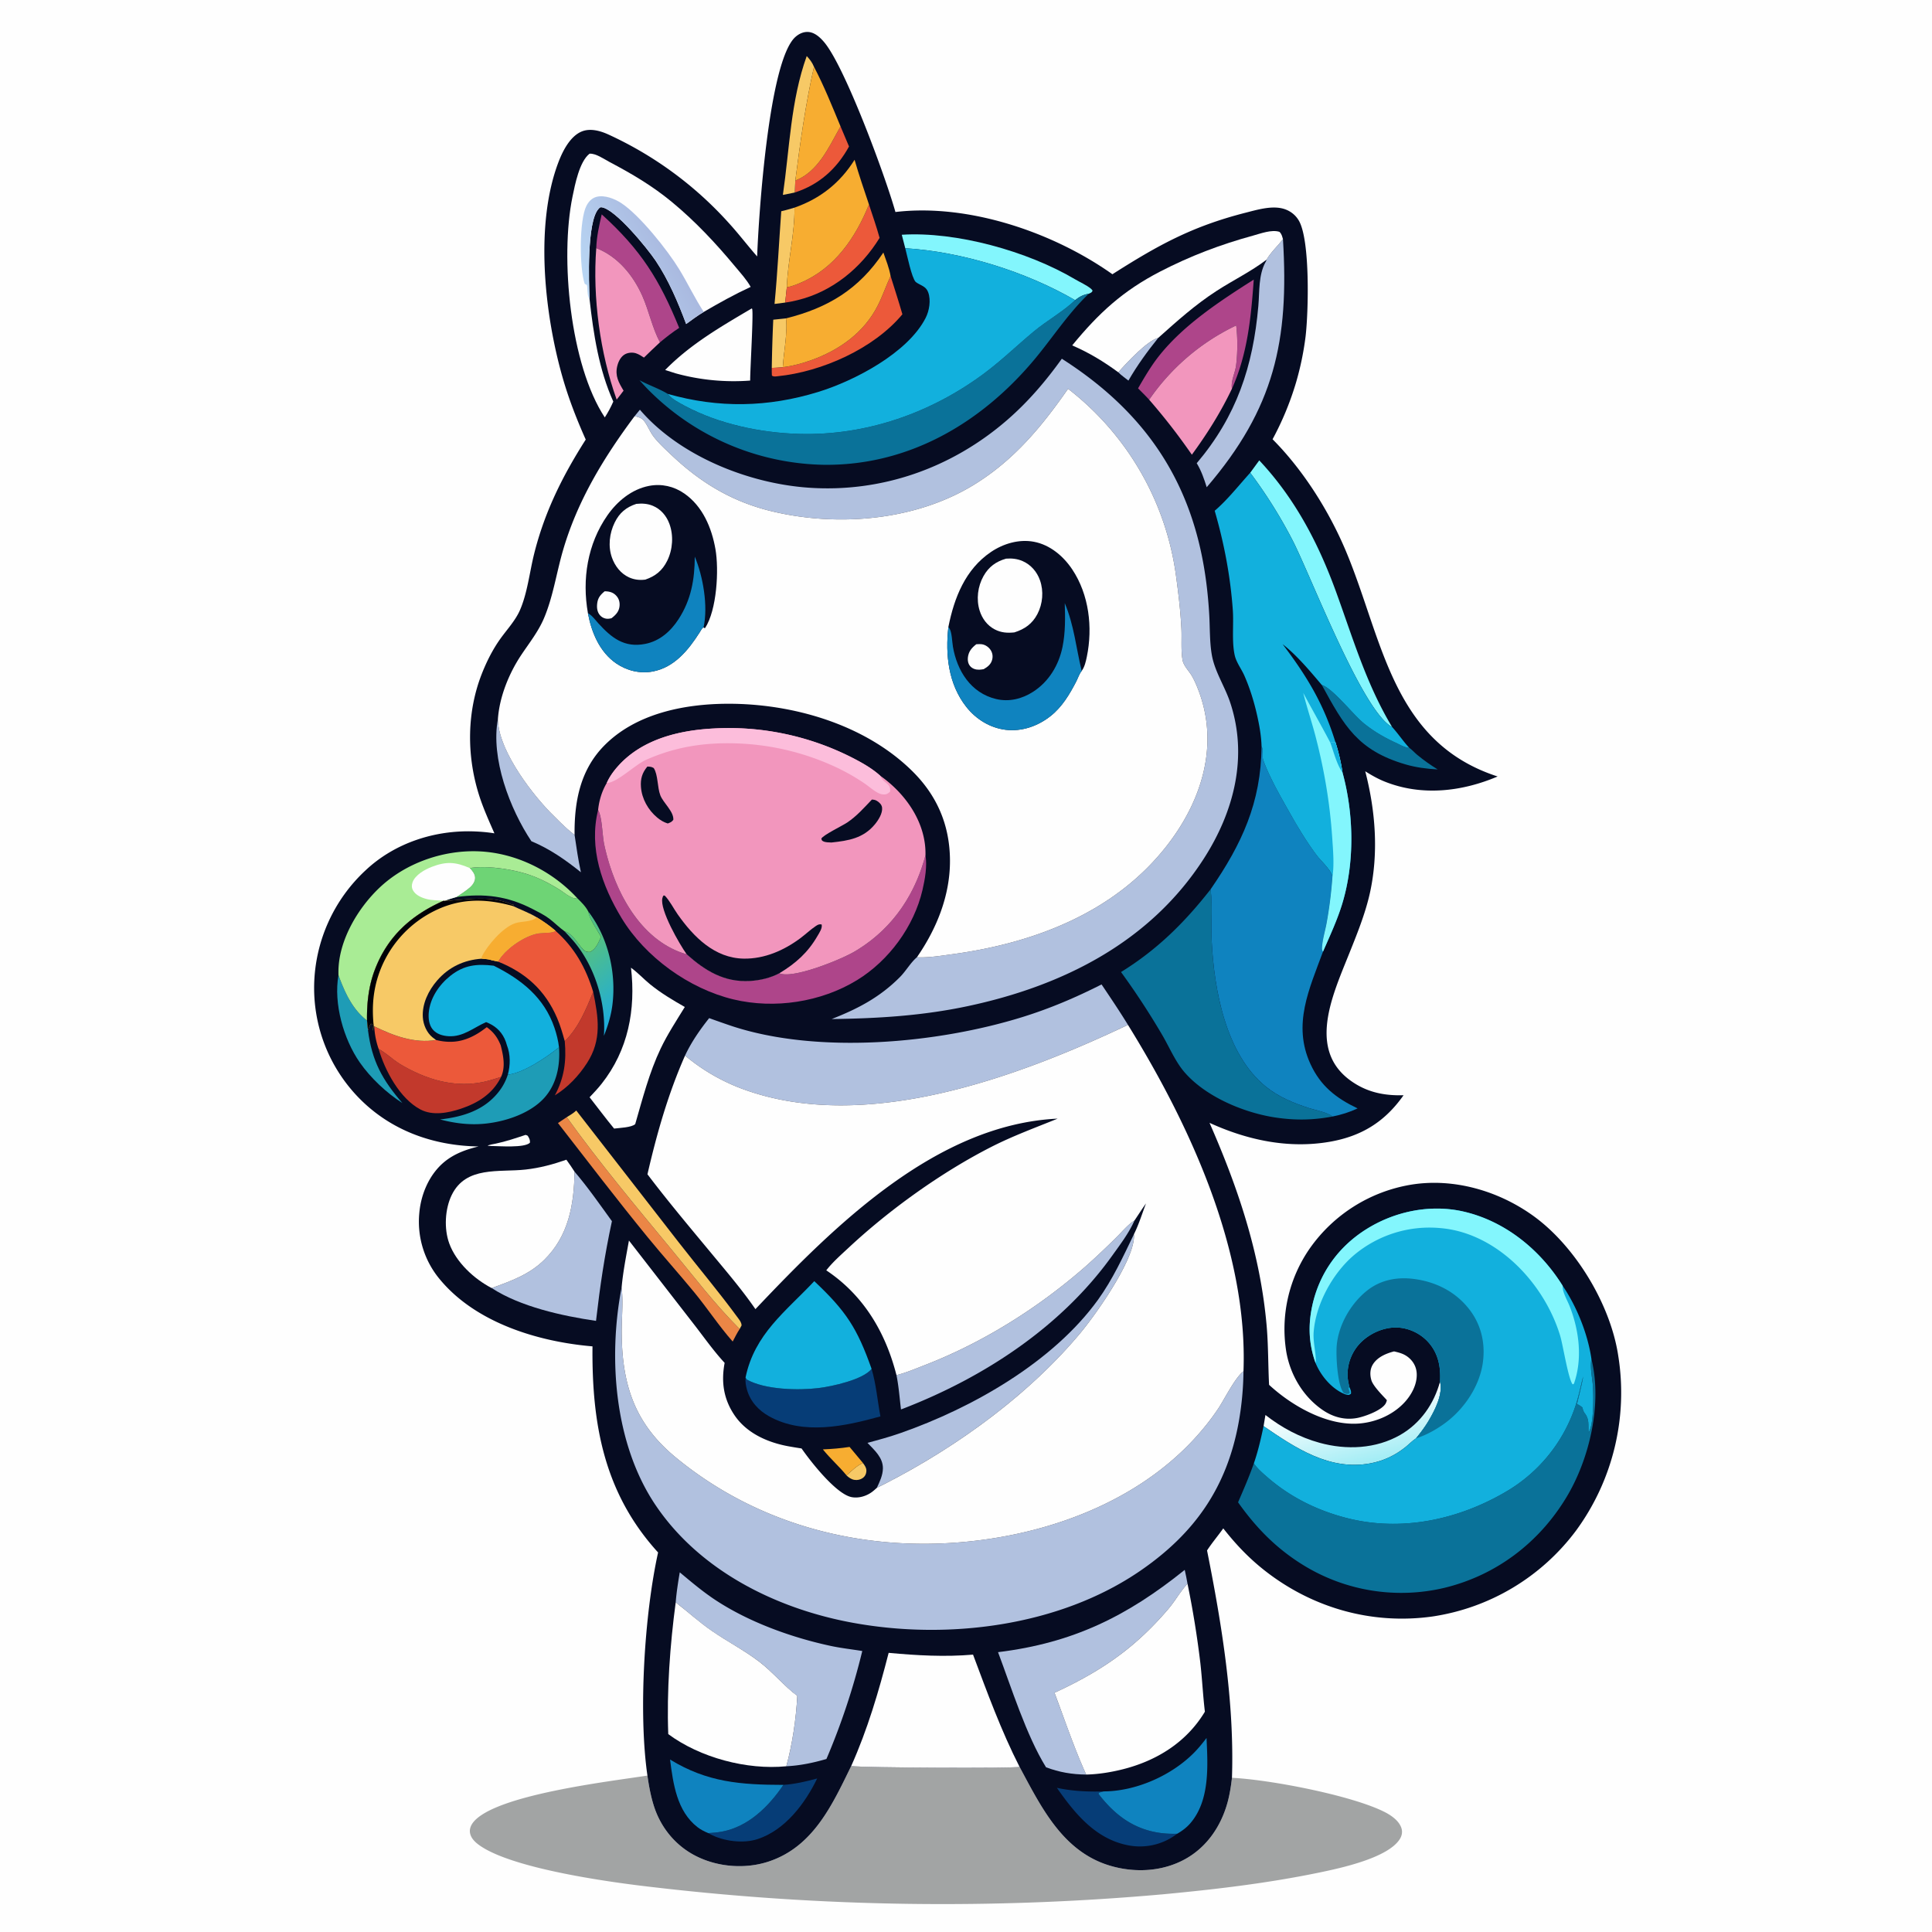
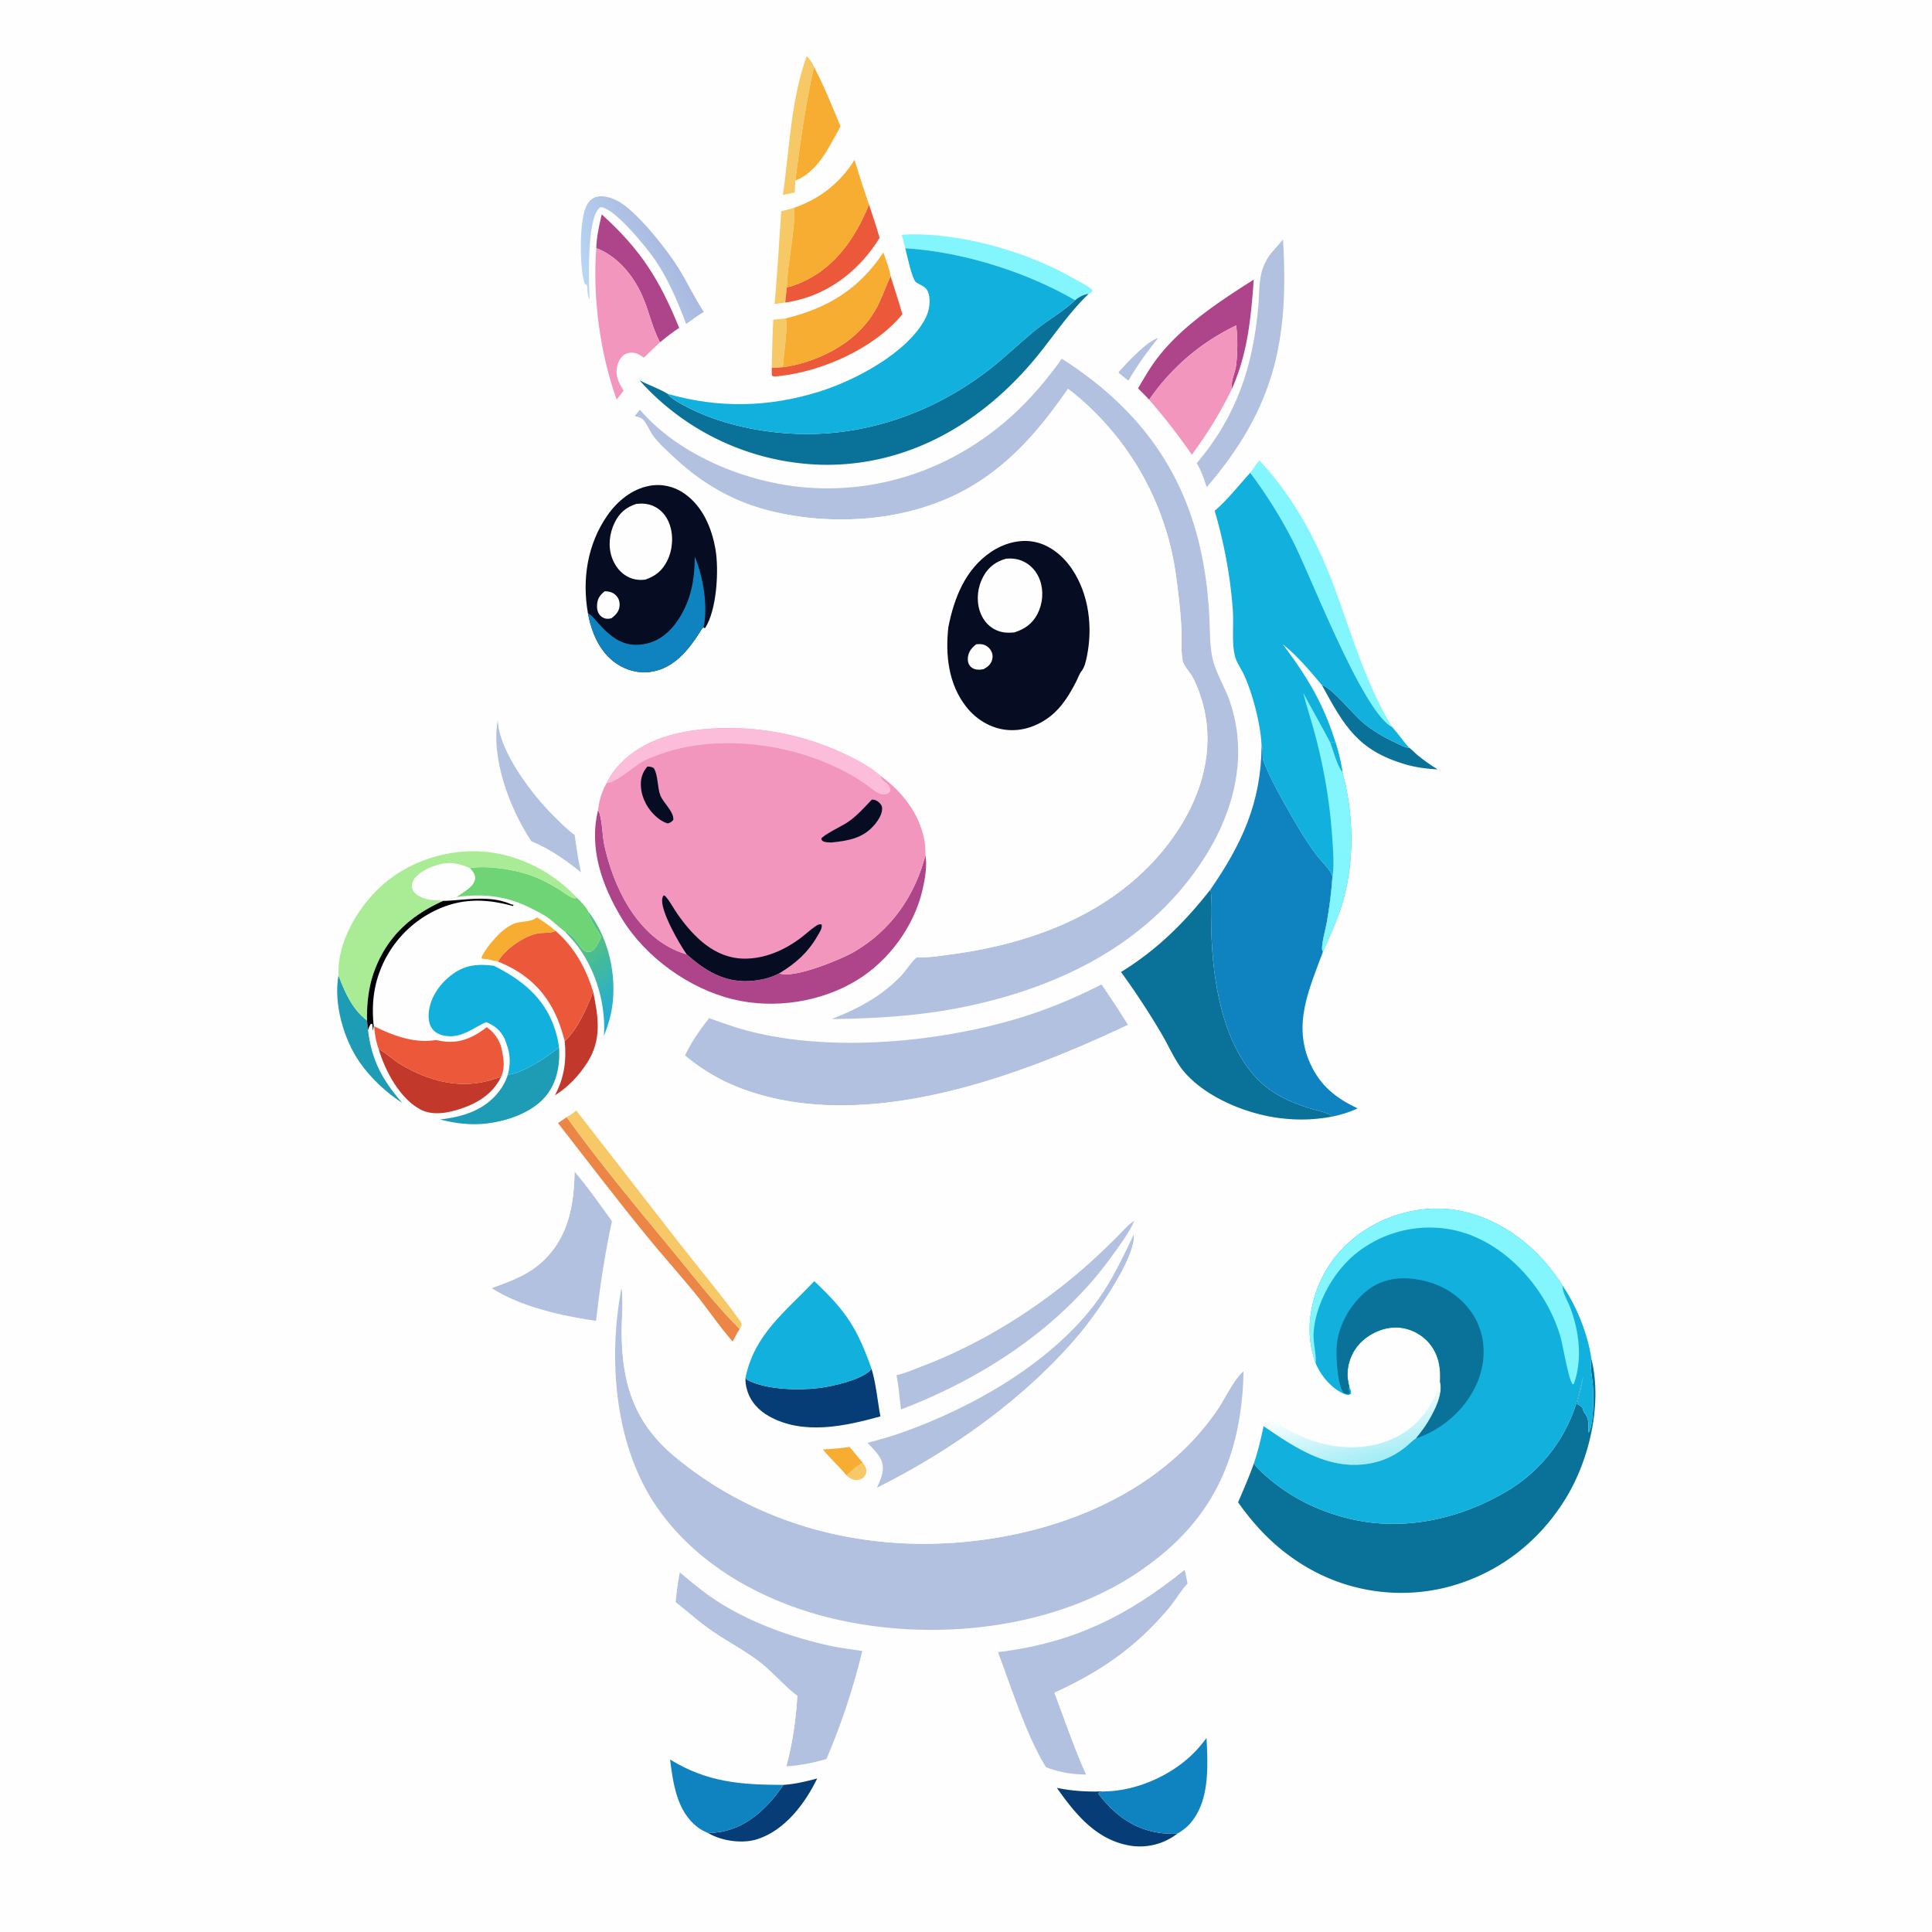
<svg xmlns="http://www.w3.org/2000/svg" version="1.1" style="display: block;" viewBox="0 0 2048 2048" width="1024" height="1024">
  <defs>
    <linearGradient id="Gradient1" gradientUnits="userSpaceOnUse" x1="615.299" y1="1012.16" x2="663.024" y2="1068.05">
      <stop class="stop0" offset="0" stop-opacity="1" stop-color="rgb(81,191,135)" />
      <stop class="stop1" offset="1" stop-opacity="1" stop-color="rgb(31,172,217)" />
    </linearGradient>
    <linearGradient id="Gradient2" gradientUnits="userSpaceOnUse" x1="1444.41" y1="1550.77" x2="1428.53" y2="1482.78">
      <stop class="stop0" offset="0" stop-opacity="1" stop-color="rgb(164,237,245)" />
      <stop class="stop1" offset="1" stop-opacity="1" stop-color="rgb(255,255,255)" />
    </linearGradient>
    <linearGradient id="Gradient3" gradientUnits="userSpaceOnUse" x1="704.753" y1="260.932" x2="628.99" y2="303.138">
      <stop class="stop0" offset="0" stop-opacity="1" stop-color="rgb(170,186,224)" />
      <stop class="stop1" offset="1" stop-opacity="1" stop-color="rgb(184,213,243)" />
    </linearGradient>
  </defs>
  <path transform="translate(0,0)" fill="rgb(254,254,254)" d="M 0 0 L 2048 0 L 2048 2048 L 0 2048 L 0 0 z" />
-   <path transform="translate(0,0)" fill="rgb(162,164,164)" d="M 686.3 1882.19 C 687.85 1893.21 689.89 1904.38 693.329 1914.98 C 700.696 1937.7 716.281 1956.58 737.659 1967.43 C 761.119 1979.34 790.401 1981.54 815.323 1973.14 C 862.151 1957.36 882.264 1913.18 902.307 1872.07 C 914.296 1873.97 1076.46 1874.56 1080.8 1872.99 C 1103.73 1915.64 1126.53 1962.85 1176.79 1977.75 C 1203.04 1985.53 1232.38 1984.07 1256.54 1970.61 C 1279.46 1957.84 1294.29 1935.82 1301.19 1910.86 C 1303.58 1902.2 1304.91 1893.45 1305.93 1884.55 C 1345.43 1886.45 1430.75 1902.68 1466.6 1920.22 C 1474.04 1923.86 1483.15 1929.81 1485.66 1938.18 C 1486.83 1942.09 1486.01 1946.05 1483.87 1949.47 C 1471.31 1969.49 1421.44 1980.22 1398.47 1984.98 C 1343.66 1996.34 1288.58 2002.78 1232.92 2008.03 A 2633.68 2633.68 0 0 1 692.44 2000.48 C 647.867 1995.46 544.973 1981.32 509.042 1956.66 C 504.229 1953.35 499.163 1948.89 498.211 1942.79 C 497.596 1938.86 499.04 1935.12 501.407 1932.02 C 523.97 1902.54 646.835 1888.32 686.3 1882.19 z" />
-   <path transform="translate(0,0)" fill="rgb(6,12,34)" d="M 802.616 271.845 C 804.162 229.31 814.832 64.43 843.192 39.146 C 846.887 35.852 851.585 33.616 856.62 33.886 C 863.583 34.26 869.359 39.632 873.623 44.673 C 895.908 71.024 938.871 187.882 949.19 224.74 C 1026.48 215.559 1116.29 246.122 1179.2 290.711 C 1227.86 259.758 1263.62 239.987 1320.29 225.506 C 1332.16 222.473 1346.72 218.101 1358.93 220.88 C 1366.48 222.6 1372.95 227.179 1376.85 233.898 C 1388.9 254.664 1387.08 330.331 1383.96 356.732 A 309.784 309.784 0 0 1 1373.81 405.626 A 314.771 314.771 0 0 1 1348.98 465.627 C 1381.64 498.453 1409.09 542.088 1426.95 584.763 C 1465.98 678.037 1475.52 786.766 1587.54 823.101 C 1549.56 839.263 1506.9 844.212 1467.73 828.467 C 1460.45 825.541 1453.83 821.755 1447.21 817.585 C 1457.96 859.08 1461.49 903.387 1452.38 945.573 C 1447.43 968.456 1438.06 991.245 1429.37 1012.9 C 1411.4 1057.68 1383.72 1117.98 1438.5 1149.94 C 1453.82 1158.88 1470.32 1161.52 1487.84 1160.99 C 1468.02 1189.15 1443.26 1204.56 1409.1 1210.4 C 1365.4 1217.86 1321.93 1208.44 1282.14 1190.25 C 1312.54 1259.52 1335.9 1328.98 1342.64 1404.71 C 1344.52 1425.83 1344.2 1446.85 1345.28 1467.97 C 1368.75 1489.69 1404.57 1510.32 1437.54 1509.17 C 1456.44 1508.51 1475.94 1500.56 1488.88 1486.55 C 1496.28 1478.52 1502.19 1467.59 1501.8 1456.39 C 1501.56 1449.52 1498.54 1443.57 1493.29 1439.15 C 1488.55 1435.17 1483.61 1433.88 1477.75 1432.54 C 1469.25 1434.75 1460 1438.61 1455.22 1446.48 C 1452.13 1451.58 1452.06 1457.69 1453.79 1463.28 C 1456 1470.45 1469.92 1483.51 1470.08 1484.28 C 1470.18 1484.78 1469.22 1487.11 1468.92 1487.65 C 1464.91 1494.96 1447.33 1501.33 1439.33 1502.98 C 1425.84 1505.75 1412.98 1502.2 1401.82 1494.49 C 1381.2 1480.26 1367.65 1457.21 1363.48 1432.7 A 149.77 149.77 0 0 1 1388.81 1322.83 A 163.965 163.965 0 0 1 1495.51 1255.86 C 1541 1248.35 1588.97 1262.42 1625.96 1289.31 C 1670.07 1321.38 1707.22 1382.79 1715.4 1437.16 A 247.341 247.341 0 0 1 1670.57 1622.64 A 232.72 232.72 0 0 1 1518.18 1713.59 C 1455.42 1722.28 1393.56 1705.24 1343.29 1666.89 C 1325.22 1653.1 1310.75 1637.99 1296.71 1620.14 C 1291.15 1628.01 1284.74 1635.5 1279.52 1643.55 C 1295.15 1721.89 1308.62 1804.44 1305.93 1884.55 C 1304.91 1893.45 1303.58 1902.2 1301.19 1910.86 C 1294.29 1935.82 1279.46 1957.84 1256.54 1970.61 C 1232.38 1984.07 1203.04 1985.53 1176.79 1977.75 C 1126.53 1962.85 1103.73 1915.64 1080.8 1872.99 C 1076.46 1874.56 914.296 1873.97 902.307 1872.07 C 882.264 1913.18 862.151 1957.36 815.323 1973.14 C 790.401 1981.54 761.119 1979.34 737.659 1967.43 C 716.281 1956.58 700.696 1937.7 693.329 1914.98 C 689.89 1904.38 687.85 1893.21 686.3 1882.19 C 676.657 1815.64 683.09 1711.3 697.6 1645.68 C 640.09 1582.59 627.277 1509.08 628.063 1427.2 C 570.707 1422.33 505.054 1402.44 466.903 1356.93 A 95.249 95.249 0 0 1 444.497 1285.74 C 446.269 1265.65 455.1 1244.94 470.824 1231.84 C 481.388 1223.04 494.068 1218.51 507.247 1215.29 C 458.876 1214.55 413.452 1198.15 379.535 1162.9 A 166.848 166.848 0 0 1 333.02 1043.95 A 170.47 170.47 0 0 1 387.544 922.565 C 418.514 893.421 461.224 879.649 503.393 881.359 C 510.277 881.639 517.29 882.253 524.093 883.373 C 518.09 869.673 511.823 855.836 507.4 841.534 C 494.621 800.212 494.878 754.522 510.803 714.118 C 515.889 701.214 522.348 688.387 530.423 677.089 C 537.405 667.321 546.292 657.894 551.138 646.839 C 559.078 628.728 561.414 606.27 566.224 587.03 C 577.346 542.542 596.389 504.373 620.905 465.971 C 611.094 443.994 602.525 421.926 595.97 398.741 C 576.971 331.541 566.749 236.897 592.363 170.904 C 596.833 159.387 604.675 144.276 616.666 139.382 C 625.721 135.686 636.293 138.666 644.788 142.514 A 390.185 390.185 0 0 1 772.588 236.433 C 783.057 247.857 792.39 260.227 802.616 271.845 z" />
  <path transform="translate(0,0)" fill="rgb(247,201,102)" d="M 914.745 1550.78 C 917.22 1554.3 919.215 1556.91 918.11 1561.44 C 917.369 1564.48 915.451 1566.59 912.619 1567.86 C 909.856 1569.11 906.357 1569.24 903.531 1568.14 C 901.18 1567.23 899.131 1565.72 897.341 1563.98 C 902.649 1559.33 908.251 1553.61 914.745 1550.78 z" />
  <path transform="translate(0,0)" fill="rgb(254,254,254)" d="M 557.127 1203.03 C 557.822 1203.11 558.768 1203.68 559.416 1203.97 C 560.951 1206.6 562.095 1208.21 561.703 1211.39 C 555.881 1217.04 529.191 1214.88 520.75 1214.8 L 516.974 1214.55 C 517.595 1213.61 524.048 1212.59 525.486 1212.29 C 536.319 1210.02 546.634 1206.5 557.127 1203.03 z" />
  <path transform="translate(0,0)" fill="rgb(177,193,223)" d="M 1185.45 394.671 C 1193.94 385.014 1215.95 361.199 1227.8 358.148 C 1216.13 372.697 1205.5 387.238 1196.17 403.449 C 1192.7 400.63 1188.55 397.854 1185.45 394.671 z" />
  <path transform="translate(0,0)" fill="rgb(247,173,49)" d="M 900.585 1533.8 L 914.745 1550.78 C 908.251 1553.61 902.649 1559.33 897.341 1563.98 C 889.543 1554.39 880.074 1546.16 872.294 1536.42 C 881.789 1536.01 891.192 1535.26 900.585 1533.8 z" />
  <path transform="translate(0,0)" fill="rgb(247,201,102)" d="M 819.687 338.887 L 833.156 337.5 C 835.089 352.494 830.65 373.718 829.84 389.232 C 825.924 389.705 822.041 389.852 818.101 389.988 A 1678.47 1678.47 0 0 1 819.687 338.887 z" />
-   <path transform="translate(0,0)" fill="rgb(236,89,58)" d="M 891.009 134.005 L 899.997 155.296 C 887.002 178.89 868.408 195.746 842.463 204.091 L 843.07 191.421 C 866.975 182.164 878.434 156.417 890.051 135.69 L 891.009 134.005 z" />
  <path transform="translate(0,0)" fill="rgb(247,201,102)" d="M 842.196 220.113 C 842.537 248.114 835.02 276.499 834.054 304.567 L 832.344 320.719 C 828.595 321.321 824.812 321.728 821.042 322.185 C 824.186 289.567 825.796 256.621 828.154 223.923 C 832.878 222.903 837.543 221.423 842.196 220.113 z" />
  <path transform="translate(0,0)" fill="url(#Gradient1)" d="M 623.501 966.105 C 644.678 993.524 653.509 1031.38 649.142 1065.44 C 647.68 1076.85 644.421 1087.37 640.172 1098.01 C 642.555 1063.18 630.44 1023.51 607.4 996.923 A 311.222 311.222 0 0 0 598.373 987.13 C 607.366 989.961 611.789 999.943 618.049 1006.34 C 620.508 1008.86 622.097 1009.19 625.528 1009.12 C 632.024 1005.74 634.219 999.369 637.158 993.062 C 632.708 985.009 625.194 975.015 623.501 966.105 z" />
  <path transform="translate(0,0)" fill="rgb(247,201,102)" d="M 855.169 59.404 C 858.514 63.059 860.932 66.171 862.85 70.783 C 853.871 110.762 848.272 150.828 843.07 191.421 L 842.463 204.091 L 829.886 206.606 C 837.048 157.398 838.106 106.806 855.169 59.404 z" />
  <path transform="translate(0,0)" fill="rgb(10,114,153)" d="M 1401.2 726.165 C 1412.11 729.083 1434.3 757.343 1445.18 766.308 C 1455.65 774.934 1467.16 781.625 1479.46 787.282 C 1483.69 789.226 1489.21 792.62 1493.89 792.723 C 1496.78 794.696 1499.51 797.871 1502.26 800.142 C 1509.2 805.884 1516.36 810.902 1524.01 815.638 C 1512.42 815.001 1500.86 813.524 1489.7 810.236 C 1439.35 795.411 1425.02 769.791 1401.2 726.165 z" />
  <path transform="translate(0,0)" fill="rgb(30,156,182)" d="M 358.791 1033.75 C 365.337 1051.56 373.453 1069.91 389.048 1081.77 L 390.073 1092.06 C 394.312 1125.04 405.337 1144.71 426.528 1169.28 C 409.675 1158.45 392.866 1142.72 381.394 1126.26 C 364.166 1101.53 353.466 1063.78 358.791 1033.75 z" />
  <path transform="translate(0,0)" fill="rgb(194,57,44)" d="M 628.78 1051.44 C 634.425 1078.68 638.152 1102.34 622.192 1126.95 C 613.348 1140.58 602.023 1152.58 588.163 1161.13 C 598.18 1142.5 600.551 1124.62 598.661 1103.69 C 613.171 1089.75 621.366 1069.78 628.78 1051.44 z" />
  <path transform="translate(0,0)" fill="rgb(6,61,119)" d="M 830.434 1892.05 C 842.803 1891.22 854.315 1888.46 866.246 1885.26 C 853.462 1911.7 832.316 1939.88 803.209 1949.48 C 787.852 1954.55 766.878 1951.85 752.578 1944.18 C 751.979 1943.86 751.394 1943.52 750.802 1943.18 C 755.588 1942.86 760.518 1942.49 765.233 1941.61 C 793.333 1936.4 815.058 1914.89 830.434 1892.05 z" />
  <path transform="translate(0,0)" fill="rgb(236,89,58)" d="M 944.049 292.589 C 948.265 306.092 952.672 319.57 956.577 333.166 C 926.235 369.691 871.017 394.138 824.309 398.833 C 821.958 399.069 820.163 399.539 818.232 398.118 C 818.142 395.41 817.992 392.696 818.101 389.988 C 822.041 389.852 825.924 389.705 829.84 389.232 C 840.125 388.008 850.568 385.19 860.299 381.68 C 889.95 370.984 915.909 352.517 930.475 323.917 C 935.629 313.797 939.233 302.883 944.049 292.589 z" />
  <path transform="translate(0,0)" fill="rgb(236,89,58)" d="M 921.152 216.77 C 924.974 228.511 929.132 240.267 932.411 252.166 C 912.692 284.21 882.247 309.304 845.236 318.22 C 840.973 319.247 836.703 320.198 832.344 320.719 L 834.054 304.567 C 839.005 303.677 843.63 301.862 848.248 299.919 C 884.72 284.575 906.772 252.271 921.152 216.77 z" />
  <path transform="translate(0,0)" fill="rgb(6,61,119)" d="M 1120.34 1895.18 C 1136.79 1898.69 1153.07 1899.49 1169.85 1898.95 L 1164.87 1900.32 L 1164.51 1901.67 C 1181.88 1924.24 1202.31 1939.56 1231.22 1943.17 A 108.621 108.621 0 0 0 1247.88 1943.83 A 60.813 60.813 0 0 1 1245.87 1945.32 A 64.642 64.642 0 0 1 1196.69 1956.24 C 1161.65 1949.83 1139.62 1922.7 1120.34 1895.18 z" />
  <path transform="translate(0,0)" fill="rgb(247,173,49)" d="M 862.85 70.783 C 873.606 91.268 882.129 112.667 891.009 134.005 L 890.051 135.69 C 878.434 156.417 866.975 182.164 843.07 191.421 C 848.272 150.828 853.871 110.762 862.85 70.783 z" />
  <path transform="translate(0,0)" fill="url(#Gradient2)" d="M 1526.47 1464.62 C 1529.87 1477.64 1521.12 1494.67 1514.65 1505.7 C 1510.67 1512.49 1505.99 1518.6 1501.06 1524.71 C 1497.22 1527.13 1493.54 1531.04 1489.95 1533.91 C 1478.71 1542.91 1466.48 1548.67 1452.27 1551.28 C 1409.32 1559.17 1373.07 1534.84 1339.43 1511.76 L 1341.42 1499.94 C 1358.64 1513.39 1377.72 1523.61 1398.84 1529.43 C 1427.23 1537.26 1458.54 1535.91 1484.45 1521.01 C 1505.76 1508.75 1520.11 1488.14 1526.47 1464.62 z" />
  <path transform="translate(0,0)" fill="rgb(235,134,70)" d="M 600.754 1184.26 C 635.622 1232.77 673.819 1278.56 711.833 1324.57 C 735.431 1353.12 757.774 1382.61 784.066 1408.82 C 781.287 1412.96 779.069 1417.7 776.673 1422.08 C 762.103 1405.61 749.821 1386.75 735.79 1369.72 C 719.622 1350.09 702.632 1331.15 686.542 1311.47 C 654.109 1271.79 622.891 1230.94 591.455 1190.47 L 600.754 1184.26 z" />
  <path transform="translate(0,0)" fill="rgb(174,69,138)" d="M 637.847 227.24 C 679.425 264.883 699.107 296.378 719.954 347.556 C 712.768 352.247 706.212 357.394 699.61 362.87 C 691.451 347.781 687.885 329.341 680.819 313.494 C 671.175 291.866 654.784 271.73 632.054 263.014 C 632.469 250.779 635.094 239.112 637.847 227.24 z" />
  <path transform="translate(0,0)" fill="rgb(194,57,44)" d="M 401.362 1111.91 C 401.604 1112.04 401.848 1112.18 402.089 1112.31 C 410.356 1117.07 417.266 1124 425.476 1128.79 C 453.851 1145.36 485.323 1154.35 517.772 1145.6 C 522.276 1144.39 526.755 1142.98 531.185 1141.52 C 531.057 1141.79 530.937 1142.06 530.801 1142.33 C 522.01 1159.58 506.608 1169.23 488.78 1175.21 C 475.365 1179.71 458.813 1183.02 445.665 1176.08 C 423.76 1164.52 407.978 1134.77 401.362 1111.91 z" />
  <path transform="translate(0,0)" fill="rgb(247,201,102)" d="M 600.754 1184.26 C 604.3 1182.08 607.821 1180.06 610.854 1177.18 L 720.011 1317.63 C 740.541 1343.97 762.329 1369.79 782.023 1396.74 C 784.048 1399.51 785.861 1401.48 786.125 1404.97 L 784.066 1408.82 C 757.774 1382.61 735.431 1353.12 711.833 1324.57 C 673.819 1278.56 635.622 1232.77 600.754 1184.26 z" />
  <path transform="translate(0,0)" fill="rgb(30,156,182)" d="M 592.59 1110.24 C 593.905 1129.35 590.157 1149.22 576.906 1163.85 C 560.446 1182.02 529.905 1190.96 506.093 1191.65 C 492.517 1192.05 479.576 1190.1 466.486 1186.65 C 490.477 1183.95 513.173 1177.11 528.698 1157.3 A 56.899 56.899 0 0 0 538.297 1139.22 C 554.972 1137.47 579.498 1120.63 592.59 1110.24 z" />
  <path transform="translate(0,0)" fill="rgb(177,193,223)" d="M 563.283 891.713 C 540.523 857.647 519.982 803.813 527.81 762.154 C 527.844 794.335 563.262 841.192 585.475 863.316 C 592.99 870.802 600.617 878.612 609.077 885.025 C 611.022 898.312 612.926 911.495 615.794 924.624 C 599.19 911.339 582.994 899.975 563.283 891.713 z" />
  <path transform="translate(0,0)" fill="rgb(131,246,253)" d="M 955.924 248.844 C 1013.51 245.154 1089.29 266.294 1139.41 295.943 C 1144.58 299.002 1151.84 302.23 1156.31 305.929 C 1157.38 306.818 1157.52 307.133 1158.2 308.145 C 1157.22 310.4 1156.28 310.298 1154.16 311.378 C 1148.4 312.369 1144.2 314.542 1139.69 318.207 C 1087.53 287.93 1019.88 266.815 959.612 263.132 L 955.924 248.844 z" />
  <path transform="translate(0,0)" fill="rgb(254,254,254)" d="M 796.845 326.974 L 797.292 327.405 C 798.84 331.607 795.168 391.746 795.209 403.425 A 231.822 231.822 0 0 1 716.071 395.721 L 705.099 392.204 C 731.84 364.879 764.23 346.218 796.845 326.974 z" />
  <path transform="translate(0,0)" fill="rgb(174,69,138)" d="M 1206.39 411.664 C 1213.48 399.434 1220.49 387.384 1229.38 376.33 C 1255.64 343.678 1293.92 318.699 1329.04 296.367 C 1326.13 336.428 1322.56 374.939 1305.9 412.08 C 1304.51 403.922 1309.32 395.397 1310.32 387.221 C 1311.98 373.658 1312.04 358.592 1310.42 344.993 A 233.635 233.635 0 0 0 1218.17 423.714 C 1214.38 419.571 1210.35 415.642 1206.39 411.664 z" />
  <path transform="translate(0,0)" fill="rgb(110,212,117)" d="M 498.028 920.204 C 516.516 917.185 544.373 921.515 561.921 927.638 C 572.485 931.324 582.568 936.567 592.086 942.415 C 596.794 945.307 601.591 949.452 606.621 951.54 C 608.793 952.442 609.499 952.365 611.646 951.785 C 615.729 955.871 620.971 960.886 623.501 966.105 C 625.194 975.015 632.708 985.009 637.158 993.062 C 634.219 999.369 632.024 1005.74 625.528 1009.12 C 622.097 1009.19 620.508 1008.86 618.049 1006.34 C 611.789 999.943 607.366 989.961 598.373 987.13 C 592.725 983.14 587.814 978.031 582.285 973.849 C 577.031 969.875 570.406 966.601 564.561 963.588 C 537.741 949.764 513.394 946.882 483.859 950.853 C 488.647 947.583 493.844 944.362 498.203 940.537 C 500.969 938.11 503.558 934.358 503.512 930.532 C 503.462 926.314 500.61 923.199 498.028 920.204 z" />
  <path transform="translate(0,0)" fill="rgb(15,131,191)" d="M 710.277 1865.18 C 749.782 1889.37 785.3 1891.96 830.434 1892.05 C 815.058 1914.89 793.333 1936.4 765.233 1941.61 C 760.518 1942.49 755.588 1942.86 750.802 1943.18 C 746.761 1941.5 742.856 1939.56 739.383 1936.87 C 717.442 1919.85 713.604 1890.89 710.277 1865.18 z" />
  <path transform="translate(0,0)" fill="rgb(131,246,253)" d="M 1334.87 488.015 C 1372.8 528.421 1397.6 575.92 1416.4 627.673 C 1434.29 676.922 1448.52 725.559 1475.76 770.732 C 1444.31 754.545 1390.04 611.655 1370.4 573.177 A 506.65 506.65 0 0 0 1325.28 501.141 L 1334.87 488.015 z" />
  <path transform="translate(0,0)" fill="rgb(236,89,58)" d="M 396.721 1087.95 C 416.814 1097.84 439.422 1106.35 462.239 1102.44 C 478.894 1106.51 492.404 1104.14 506.935 1095.21 C 510.085 1093.28 513.05 1091.07 515.998 1088.84 C 523.37 1094.21 527.351 1099.7 530.784 1108.1 C 533.501 1118.96 536.037 1130.85 531.185 1141.52 C 526.755 1142.98 522.276 1144.39 517.772 1145.6 C 485.323 1154.35 453.851 1145.36 425.476 1128.79 C 417.266 1124 410.356 1117.07 402.089 1112.31 C 401.848 1112.18 401.604 1112.04 401.362 1111.91 A 85.081 85.081 0 0 1 396.721 1087.95 z" />
  <path transform="translate(0,0)" fill="rgb(6,61,119)" d="M 923.923 1451.07 C 928.841 1467.76 930.093 1484.48 933.284 1501.44 C 895.782 1511.84 851.741 1521.56 815.4 1501.4 C 804.162 1495.17 795.428 1485.72 791.848 1473.22 C 790.628 1468.96 789.933 1464.67 790.312 1460.24 L 791.548 1462.3 C 810.745 1473.23 846.364 1474.02 867.96 1471.37 C 881.988 1469.64 914.97 1462.5 923.923 1451.07 z" />
  <path transform="translate(0,0)" fill="rgb(236,89,58)" d="M 588.933 986.718 C 609.011 1004.57 621.059 1025.9 628.78 1051.44 C 621.366 1069.78 613.171 1089.75 598.661 1103.69 C 596.357 1095.38 593.993 1087.16 590.593 1079.22 C 578.015 1049.82 557.234 1031.06 527.899 1019.32 C 534.831 1006.42 555.724 991.963 570.17 989.43 C 575.657 988.468 582.808 989.372 587.858 987.29 C 588.233 987.135 588.575 986.909 588.933 986.718 z" />
  <path transform="translate(0,0)" fill="rgb(242,150,189)" d="M 632.054 263.014 C 654.784 271.73 671.175 291.866 680.819 313.494 C 687.885 329.341 691.451 347.781 699.61 362.87 C 693.809 368.094 688.265 373.651 682.631 379.057 C 679.932 377.33 677.153 375.458 674.075 374.479 C 670.458 373.328 665.874 373.697 662.532 375.527 C 658.046 377.985 655.48 383.247 654.322 388.027 C 651.777 398.527 655.859 405.475 661.002 414.116 C 658.656 417.338 656.136 420.451 653.691 423.601 C 636.027 374.343 628.104 315.215 632.054 263.014 z" />
  <path transform="translate(0,0)" fill="rgb(247,173,49)" d="M 936.414 267.705 C 939.22 275.781 942.632 284.156 944.049 292.589 C 939.233 302.883 935.629 313.797 930.475 323.917 C 915.909 352.517 889.95 370.984 860.299 381.68 C 850.568 385.19 840.125 388.008 829.84 389.232 C 830.65 373.718 835.089 352.494 833.156 337.5 C 877.915 326.335 910.604 306.41 936.414 267.705 z" />
  <path transform="translate(0,0)" fill="rgb(15,131,191)" d="M 1278.97 1842.34 C 1280.38 1872.16 1282.61 1909.04 1261.44 1933.14 C 1257.69 1937.42 1252.83 1941.02 1247.88 1943.83 A 108.621 108.621 0 0 1 1231.22 1943.17 C 1202.31 1939.56 1181.88 1924.24 1164.51 1901.67 L 1164.87 1900.32 L 1169.85 1898.95 C 1204.03 1898.88 1241.68 1882.22 1265.62 1858.07 C 1270.5 1853.15 1274.77 1847.84 1278.97 1842.34 z" />
  <path transform="translate(0,0)" fill="rgb(247,173,49)" d="M 842.196 220.113 C 869.566 210.512 890.501 193.908 905.88 169.386 C 910.472 185.317 915.886 201.053 921.152 216.77 C 906.772 252.271 884.72 284.575 848.248 299.919 C 843.63 301.862 839.005 303.677 834.054 304.567 C 835.02 276.499 842.537 248.114 842.196 220.113 z" />
  <path transform="translate(0,0)" fill="rgb(177,193,223)" d="M 1360 253.617 C 1366.57 361.189 1350.94 432.813 1279.16 516.483 C 1276.42 507.675 1273.42 498.941 1268.58 491.029 C 1310.79 441.205 1328.34 388.267 1333.9 324.298 C 1335.24 308.866 1333.94 291.564 1341.57 277.733 C 1342.35 276.308 1342.05 276.942 1342.63 275.252 C 1346.74 267.802 1354.65 260.512 1360 253.617 z" />
  <path transform="translate(0,0)" fill="rgb(242,150,189)" d="M 1218.17 423.714 A 233.635 233.635 0 0 1 1310.42 344.993 C 1312.04 358.592 1311.98 373.658 1310.32 387.221 C 1309.32 395.397 1304.51 403.922 1305.9 412.08 C 1293.92 437.212 1279.8 459.565 1263.43 482.011 C 1248.63 460.718 1235.16 443.365 1218.17 423.714 z" />
  <path transform="translate(0,0)" fill="rgb(254,254,254)" d="M 668.884 1025.81 C 675.978 1030.91 682.316 1037.84 689.162 1043.41 C 700.62 1052.73 713.13 1060.16 725.921 1067.45 C 717.039 1081.92 707.633 1096.19 700.323 1111.54 C 688.267 1136.85 681.119 1164.74 673.351 1191.61 C 669.507 1195.23 656.472 1195.63 650.971 1196.34 C 642.051 1185.51 633.647 1174.19 624.987 1163.14 C 629.399 1158.52 633.755 1153.86 637.724 1148.85 C 665.938 1113.19 674.052 1070.28 668.884 1025.81 z" />
  <path transform="translate(0,0)" fill="rgb(177,193,223)" d="M 1201.98 1308.41 C 1204.25 1333.08 1162.18 1392.74 1145.12 1413.19 C 1088.59 1480.99 1008.24 1538.13 929.458 1577.19 C 932.504 1570.76 935.785 1563.93 935.913 1556.69 C 936.117 1545.09 926.871 1537.19 919.521 1529.46 C 931.378 1526.36 943.172 1523.09 954.744 1519.04 C 1030.69 1492.47 1116.05 1444 1163.85 1377.92 C 1179.35 1356.48 1190.54 1332.16 1201.98 1308.41 z" />
  <path transform="translate(0,0)" fill="rgb(177,193,223)" d="M 950.285 1457.7 C 960.11 1455.31 970.125 1451.03 979.564 1447.38 C 1041.69 1423.41 1100.46 1386.51 1150.51 1342.69 A 774.993 774.993 0 0 0 1183.73 1311.33 C 1189.13 1306.04 1194.96 1299 1201.14 1294.76 C 1201.61 1294.44 1202.1 1294.12 1202.59 1293.8 C 1196.8 1307 1187.11 1319.72 1178.72 1331.42 C 1124.74 1406.6 1043.49 1459.79 957.99 1492.97 C 957.029 1493.35 956.057 1493.69 955.081 1494.02 C 953.585 1481.93 952.742 1469.65 950.285 1457.7 z" />
  <path transform="translate(0,0)" fill="rgb(177,193,223)" d="M 609.033 1242.01 C 623.262 1258.64 635.825 1276.8 648.664 1294.51 C 640.804 1331.11 636.089 1363.05 631.802 1400.19 C 595.822 1394.93 551.63 1385.18 521.173 1365.4 C 541.606 1358 561.014 1351.14 576.858 1335.59 C 602.74 1310.2 608.56 1276.94 609.033 1242.01 z" />
  <path transform="translate(0,0)" fill="rgb(18,176,221)" d="M 515.295 1083.48 C 502.008 1089.34 491.037 1099.31 475.547 1098.42 C 469.303 1098.07 462.817 1096.22 458.696 1091.23 C 454.727 1086.43 453.976 1079.5 454.5 1073.5 C 455.853 1058.01 465.497 1043.84 477.459 1034.36 C 492.02 1022.82 505.666 1021.55 523.41 1023.69 C 552.705 1038.33 576.81 1057.31 587.722 1089.42 C 589.993 1096.11 591.786 1103.22 592.59 1110.24 C 579.498 1120.63 554.972 1137.47 538.297 1139.22 C 541.064 1129.28 541.204 1117.68 537.358 1108.03 C 536.689 1105.64 535.92 1103.24 534.845 1100.99 C 530.704 1092.32 524.117 1086.91 515.295 1083.48 z" />
  <path transform="translate(0,0)" fill="rgb(18,176,221)" d="M 863.171 1358.08 C 896.904 1389.84 908.594 1407.77 923.923 1451.07 C 914.97 1462.5 881.988 1469.64 867.96 1471.37 C 846.364 1474.02 810.745 1473.23 791.548 1462.3 L 790.312 1460.24 C 799.824 1414.11 832.622 1390.53 863.171 1358.08 z" />
  <path transform="translate(0,0)" fill="rgb(174,69,138)" d="M 634.012 858.661 C 634.239 859.139 634.477 859.612 634.693 860.094 C 638.437 868.435 638.419 885.618 640.552 895.489 C 650.08 939.583 674.045 989.657 717.997 1008.16 C 721.22 1009.52 724.587 1010.64 727.941 1011.62 C 747.612 1029.14 767.795 1041.49 795.021 1039.88 C 805.68 1039.25 816.763 1036.69 826.219 1031.66 C 826.46 1031.78 826.688 1031.92 826.941 1032.01 C 842.149 1037.26 891.302 1017.2 905.456 1008.92 C 944.624 986.023 969.615 949.945 981.047 906.544 C 982.974 918.108 980.511 932.12 977.857 943.494 C 968.861 982.06 942.299 1018.29 908.521 1038.97 C 870.284 1062.37 820.879 1069.83 777.414 1059.39 C 730.486 1048.13 683.945 1014.58 658.903 973.2 C 638.103 938.828 623.996 898.916 634.012 858.661 z" />
  <path transform="translate(0,0)" fill="rgb(169,236,149)" d="M 358.791 1033.75 A 108.909 108.909 0 0 1 358.77 1028.31 C 359.527 996.118 379.493 962.589 402.308 940.982 C 429.676 915.064 468.977 901.154 506.494 902.412 C 546.202 903.744 584.801 922.843 611.646 951.785 C 609.499 952.365 608.793 952.442 606.621 951.54 C 601.591 949.452 596.794 945.307 592.086 942.415 C 582.568 936.567 572.485 931.324 561.921 927.638 C 544.373 921.515 516.516 917.185 498.028 920.204 C 500.61 923.199 503.462 926.314 503.512 930.532 C 503.558 934.358 500.969 938.11 498.203 940.537 C 493.844 944.362 488.647 947.583 483.859 950.853 C 479.64 952.134 475.289 953.267 471.224 954.981 L 470.251 954.811 C 435.813 970.171 410.717 992.461 397.141 1028.5 C 390.752 1045.45 388.772 1063.74 389.048 1081.77 C 373.453 1069.91 365.337 1051.56 358.791 1033.75 z" />
  <path transform="translate(0,0)" fill="rgb(254,254,254)" d="M 470.251 954.811 C 464.463 954.376 458.216 954.523 452.58 953.094 C 447.093 951.703 440.665 949.052 437.801 943.823 C 436.264 941.018 436.281 938.204 437.324 935.25 C 440.076 927.456 450.362 921.738 457.55 918.965 C 473.122 912.958 482.877 913.593 498.028 920.204 C 500.61 923.199 503.462 926.314 503.512 930.532 C 503.558 934.358 500.969 938.11 498.203 940.537 C 493.844 944.362 488.647 947.583 483.859 950.853 C 479.64 952.134 475.289 953.267 471.224 954.981 L 470.251 954.811 z" />
  <path transform="translate(0,0)" fill="rgb(254,254,254)" d="M 1136.58 366.127 C 1164.67 331.916 1190.13 308.357 1229.97 287.777 C 1261.54 271.47 1293.82 259.18 1328.07 249.82 C 1336.25 247.584 1347.91 243.088 1356.23 245.743 C 1358.65 247.946 1359.13 250.589 1360 253.617 C 1354.65 260.512 1346.74 267.802 1342.63 275.252 C 1325.93 287.995 1306.94 297.115 1289.37 308.544 C 1266.62 323.335 1247.91 340.19 1227.8 358.148 C 1215.95 361.199 1193.94 385.014 1185.45 394.671 C 1169.77 383.131 1154.42 373.859 1136.58 366.127 z" />
  <path transform="translate(0,0)" fill="rgb(177,193,223)" d="M 1057.96 1751.36 C 1137.13 1741.7 1194.57 1713.48 1255.86 1664.13 C 1257.05 1668.95 1257.86 1673.91 1258.81 1678.78 C 1258.41 1679.22 1258.01 1679.66 1257.62 1680.1 C 1250.62 1688.07 1245.22 1697.68 1238.24 1705.85 C 1202.76 1747.37 1167.01 1771.67 1117.8 1794.39 C 1128.66 1823.09 1138.71 1853.22 1151.4 1881.1 C 1136.51 1881 1122.77 1878.67 1108.83 1873.38 C 1088.03 1839.88 1071.96 1788.56 1057.96 1751.36 z" />
  <path transform="translate(0,0)" fill="rgb(177,193,223)" d="M 720.568 1666.74 C 732.754 1676.89 744.825 1687.13 758.08 1695.89 C 793.723 1719.45 838.691 1735.71 880.363 1744.69 C 891.55 1747.1 902.78 1748.3 914.046 1750.15 A 730.613 730.613 0 0 1 876.058 1864.6 C 862.126 1868.66 848.096 1871.6 833.559 1872.31 C 839.983 1848.46 843.867 1822.36 845.163 1797.7 C 831.335 1787.44 819.186 1772.41 804.841 1761.47 C 789.074 1749.45 771.181 1740.2 754.838 1728.96 C 741.453 1719.75 729.129 1708.53 716.274 1698.54 C 717.126 1687.8 718.789 1677.36 720.568 1666.74 z" />
  <path transform="translate(0,0)" fill="rgb(254,254,254)" d="M 521.173 1365.4 C 502.542 1355.71 483.546 1338.15 476.213 1318.06 C 470.587 1302.64 471.596 1281.64 478.826 1266.79 C 493.958 1235.72 529.087 1242.91 557.1 1239.77 C 572.203 1238.08 586.069 1234.36 600.369 1229.35 C 603.431 1233.48 606.247 1237.7 609.033 1242.01 C 608.56 1276.94 602.74 1310.2 576.858 1335.59 C 561.014 1351.14 541.606 1358 521.173 1365.4 z" />
  <path transform="translate(0,0)" fill="rgb(10,114,153)" d="M 1139.69 318.207 C 1144.2 314.542 1148.4 312.369 1154.16 311.378 L 1152.96 312.524 C 1131.66 333.15 1115 359.082 1095.93 381.772 C 1039.76 448.626 963.223 493.57 873.785 492.718 A 268.458 268.458 0 0 1 685.714 411.577 A 256.458 256.458 0 0 1 677.929 403.083 C 687.524 408.219 698.813 412.017 707.914 417.565 C 708.162 417.899 708.384 418.255 708.658 418.569 C 712.796 423.314 720.598 427.344 726.145 430.316 C 761.994 449.522 806.475 458.805 847.006 459.967 C 918.167 462.007 987.195 437.765 1043.93 395.333 C 1062.01 381.806 1078.25 366.056 1095.57 351.606 C 1109.59 339.913 1126.51 330.664 1139.69 318.207 z" />
-   <path transform="translate(0,0)" fill="rgb(247,201,102)" d="M 471.224 954.981 C 494.65 954.037 518.906 948.718 541.271 958.332 C 542.944 959.051 542.264 958.806 544.374 959.025 L 543.846 960.453 C 552.245 964.452 561.095 967.69 569.088 972.467 C 576.119 976.754 582.703 981.318 588.933 986.718 C 588.575 986.909 588.233 987.135 587.858 987.29 C 582.808 989.372 575.657 988.468 570.17 989.43 C 555.724 991.963 534.831 1006.42 527.899 1019.32 L 520.798 1017.79 C 517.959 1016.62 513.788 1016.63 510.71 1016.26 C 491.957 1017.52 475.748 1025.08 463.35 1039.41 C 454.172 1050.02 447.294 1064.12 448.218 1078.42 C 448.725 1086.27 452.311 1094.6 458.48 1099.64 C 459.69 1100.63 460.963 1101.54 462.239 1102.44 C 439.422 1106.35 416.814 1097.84 396.721 1087.95 L 396.176 1087.72 L 395.284 1092.67 C 395.109 1090.34 394.987 1088.01 394.681 1085.7 L 393.188 1085.19 C 391.648 1087.56 390.85 1089.35 390.073 1092.06 L 389.048 1081.77 C 388.772 1063.74 390.752 1045.45 397.141 1028.5 C 410.717 992.461 435.813 970.171 470.251 954.811 L 471.224 954.981 z" />
  <path transform="translate(0,0)" fill="rgb(0,0,6)" d="M 471.224 954.981 C 494.65 954.037 518.906 948.718 541.271 958.332 C 542.944 959.051 542.264 958.806 544.374 959.025 L 543.846 960.453 C 511.752 951.555 483.661 952.152 454.056 969.038 A 117.324 117.324 0 0 0 399.332 1039.76 C 395.025 1055.72 394.429 1071.36 396.176 1087.72 L 395.284 1092.67 C 395.109 1090.34 394.987 1088.01 394.681 1085.7 L 393.188 1085.19 C 391.648 1087.56 390.85 1089.35 390.073 1092.06 L 389.048 1081.77 C 388.772 1063.74 390.752 1045.45 397.141 1028.5 C 410.717 992.461 435.813 970.171 470.251 954.811 L 471.224 954.981 z" />
  <path transform="translate(0,0)" fill="rgb(247,173,49)" d="M 569.088 972.467 C 576.119 976.754 582.703 981.318 588.933 986.718 C 588.575 986.909 588.233 987.135 587.858 987.29 C 582.808 989.372 575.657 988.468 570.17 989.43 C 555.724 991.963 534.831 1006.42 527.899 1019.32 L 520.798 1017.79 C 517.959 1016.62 513.788 1016.63 510.71 1016.26 L 510.542 1014.46 C 516.476 1002.17 532.998 983.007 546.034 978.685 C 553.543 976.194 562.857 977.741 569.088 972.467 z" />
  <path transform="translate(0,0)" fill="rgb(10,114,153)" d="M 1188.32 1030.4 C 1226.79 1006.63 1255.58 978.007 1283.26 942.746 C 1283.31 943.054 1283.35 943.362 1283.39 943.672 C 1285.45 961.013 1283.57 979.444 1284.42 996.977 C 1286.96 1049.24 1299.29 1117.55 1341.96 1151.98 C 1355.4 1162.83 1371.36 1169.38 1387.66 1174.65 C 1394.93 1177.01 1406.62 1178.92 1412.55 1183.55 C 1391.78 1187.48 1372.54 1187.73 1351.61 1184.54 C 1318.31 1179.45 1277.81 1162.47 1255.45 1136.4 C 1245.65 1124.99 1239.23 1109.25 1231.49 1096.25 A 802.37 802.37 0 0 0 1188.32 1030.4 z" />
  <path transform="translate(0,0)" fill="rgb(254,254,254)" d="M 942.008 1752.09 C 971.618 1754.85 1001.76 1756.54 1031.46 1753.97 C 1046.49 1794.07 1061.32 1834.8 1080.8 1872.99 C 1076.46 1874.56 914.296 1873.97 902.307 1872.07 C 919.616 1833.38 931.492 1793.1 942.008 1752.09 z" />
  <path transform="translate(0,0)" fill="rgb(254,254,254)" d="M 716.274 1698.54 C 729.129 1708.53 741.453 1719.75 754.838 1728.96 C 771.181 1740.2 789.074 1749.45 804.841 1761.47 C 819.186 1772.41 831.335 1787.44 845.163 1797.7 C 843.867 1822.36 839.983 1848.46 833.559 1872.31 C 791.706 1876.43 742.197 1863.23 708.385 1838.23 C 706.659 1792.91 710.246 1743.6 716.274 1698.54 z" />
  <path transform="translate(0,0)" fill="rgb(254,254,254)" d="M 641.109 442.476 C 604.291 386.781 593.533 273.25 606.878 208.488 C 609.512 195.703 614.171 171.348 624.913 162.942 C 631.42 162.311 640.498 168.749 646.108 171.706 C 669.717 184.15 691.481 196.977 712.177 214.062 C 736.955 234.516 758.66 257.722 779.164 282.382 C 784.88 289.257 791.394 296.291 795.748 304.13 C 778.621 312.053 762.291 321.106 746.022 330.65 C 739.495 334.51 733.463 338.981 727.353 343.46 C 718.653 320.275 708.795 296.874 694.942 276.249 C 686.572 263.789 652.379 221.516 637.663 219.709 C 636.084 219.515 635.515 220.273 634.478 221.401 C 621.984 234.986 624.165 299.12 624.993 317.436 C 629.101 354.075 634.831 391.821 650.127 425.695 C 647.489 431.639 644.633 437.01 641.109 442.476 z" />
  <path transform="translate(0,0)" fill="url(#Gradient3)" d="M 624.993 317.436 C 621.853 313.55 623.235 302.405 621.776 301.84 C 620.395 301.306 620.92 301.578 619.776 300.747 C 614.163 284.114 613.907 233.295 621.655 218.151 C 623.917 213.732 627.499 209.87 632.471 208.633 C 641.026 206.505 651.564 210.704 658.606 215.321 C 678.146 228.132 707.678 265.28 719.953 285.368 C 729.027 300.219 736.484 316.098 746.022 330.65 C 739.495 334.51 733.463 338.981 727.353 343.46 C 718.653 320.275 708.795 296.874 694.942 276.249 C 686.572 263.789 652.379 221.516 637.663 219.709 C 636.084 219.515 635.515 220.273 634.478 221.401 C 621.984 234.986 624.165 299.12 624.993 317.436 z" />
  <path transform="translate(0,0)" fill="rgb(254,254,254)" d="M 1117.8 1794.39 C 1167.01 1771.67 1202.76 1747.37 1238.24 1705.85 C 1245.22 1697.68 1250.62 1688.07 1257.62 1680.1 C 1258.01 1679.66 1258.41 1679.22 1258.81 1678.78 A 1011.6 1011.6 0 0 1 1272.41 1762.78 C 1274.36 1779.97 1275.17 1797.31 1277.23 1814.48 C 1257.81 1846.79 1226.3 1866.42 1190.2 1875.51 C 1177.66 1878.66 1164.35 1880.82 1151.4 1881.1 C 1138.71 1853.22 1128.66 1823.09 1117.8 1794.39 z" />
  <path transform="translate(0,0)" fill="rgb(10,114,153)" d="M 1687 1440.68 C 1698.6 1487.88 1685.06 1546.53 1660.3 1587.46 C 1631.3 1635.36 1586.35 1669.58 1531.74 1683.03 A 197.993 197.993 0 0 1 1382.79 1659.85 C 1353.72 1642.24 1331.9 1620.06 1312.4 1592.51 C 1318.31 1578.84 1324.24 1565.23 1329.16 1551.17 C 1332.81 1556.77 1338.94 1561.99 1343.97 1566.34 C 1368.01 1587.13 1396.26 1601.06 1426.96 1609.02 C 1484.95 1624.06 1545.44 1611.24 1596.56 1581.17 A 165.436 165.436 0 0 0 1670.47 1489.05 C 1673.66 1479.4 1675.6 1469.14 1678.17 1459.29 C 1677.54 1465 1671.64 1487.88 1671.68 1488.38 C 1673.91 1489.34 1675.48 1490.42 1677.36 1491.95 C 1677.99 1494.22 1678.43 1496.24 1679.91 1498.13 C 1685.1 1504.8 1683.37 1510.93 1683.99 1518.59 C 1689.57 1510.16 1689.28 1479.64 1688.53 1469.29 C 1687.89 1460.43 1685.46 1450.31 1686.84 1441.55 C 1686.89 1441.26 1686.95 1440.97 1687 1440.68 z" />
  <path transform="translate(0,0)" fill="rgb(18,176,221)" d="M 959.612 263.132 C 1019.88 266.815 1087.53 287.93 1139.69 318.207 C 1126.51 330.664 1109.59 339.913 1095.57 351.606 C 1078.25 366.056 1062.01 381.806 1043.93 395.333 C 987.195 437.765 918.167 462.007 847.006 459.967 C 806.475 458.805 761.994 449.522 726.145 430.316 C 720.598 427.344 712.796 423.314 708.658 418.569 C 708.384 418.255 708.162 417.899 707.914 417.565 C 761.625 432.858 814.064 431.872 867.383 415.466 C 905.595 403.708 962.373 374.153 981.259 336.936 C 985.115 329.338 986.936 318.169 983.961 309.996 C 982.048 304.737 978.58 303.452 974 300.975 C 973.168 300.525 971.253 299.472 970.642 298.845 C 966.393 294.483 961.503 270.168 959.612 263.132 z" />
  <path transform="translate(0,0)" fill="rgb(177,193,223)" d="M 1167.69 1043.55 C 1177.22 1057.69 1186.79 1071.87 1195.69 1086.4 C 1078.6 1141.91 917.993 1201.49 789.052 1155.04 A 205.855 205.855 0 0 1 726.182 1118.95 C 732.795 1104.74 742.029 1091.47 751.754 1079.25 A 1087.14 1087.14 0 0 0 776.062 1087.76 C 867.358 1117.75 993.605 1106.21 1084.11 1078.03 C 1113.23 1068.97 1140.53 1057.33 1167.69 1043.55 z" />
  <path transform="translate(0,0)" fill="rgb(15,131,191)" d="M 1337.3 791.241 C 1337.45 791.513 1337.62 791.77 1337.73 792.056 C 1339.36 796.195 1337.54 801.525 1339.2 806.068 C 1344.45 820.454 1353.03 836.493 1360.54 849.889 C 1371.41 869.265 1382.87 889.749 1396.36 907.399 C 1400.41 912.7 1411.77 923.121 1412.45 929.468 C 1411.3 945.86 1409.3 961.808 1406.4 977.984 C 1404.86 986.572 1401.77 996.45 1401.4 1005.06 C 1401.33 1006.63 1401.67 1007.56 1402.39 1008.87 C 1387.91 1048.32 1369.92 1085.95 1389.07 1127.76 C 1399.87 1151.33 1416.33 1164.1 1439.13 1174.96 C 1430.44 1179 1421.95 1181.67 1412.55 1183.55 C 1406.62 1178.92 1394.93 1177.01 1387.66 1174.65 C 1371.36 1169.38 1355.4 1162.83 1341.96 1151.98 C 1299.29 1117.55 1286.96 1049.24 1284.42 996.977 C 1283.57 979.444 1285.45 961.013 1283.39 943.672 C 1283.35 943.362 1283.31 943.054 1283.26 942.746 C 1316.28 894.867 1336.77 850.973 1337.3 791.241 z" />
  <path transform="translate(0,0)" fill="rgb(18,176,221)" d="M 1287.63 541.443 C 1301.45 529.588 1313.05 514.611 1325.28 501.141 A 506.65 506.65 0 0 1 1370.4 573.177 C 1390.04 611.655 1444.31 754.545 1475.76 770.732 C 1482.18 777.735 1487.38 785.761 1493.89 792.723 C 1489.21 792.62 1483.69 789.226 1479.46 787.282 C 1467.16 781.625 1455.65 774.934 1445.18 766.308 C 1434.3 757.343 1412.11 729.083 1401.2 726.165 C 1388.81 711.544 1374.78 694.641 1359.64 682.872 C 1385.08 716.394 1403.09 745.937 1415.59 786.693 A 206.202 206.202 0 0 1 1423.14 819.024 C 1435.13 862.76 1436.07 913.936 1423.01 957.372 C 1417.7 975.038 1409.74 991.973 1402.39 1008.87 C 1401.67 1007.56 1401.33 1006.63 1401.4 1005.06 C 1401.77 996.45 1404.86 986.572 1406.4 977.984 C 1409.3 961.808 1411.3 945.86 1412.45 929.468 C 1411.77 923.121 1400.41 912.7 1396.36 907.399 C 1382.87 889.749 1371.41 869.265 1360.54 849.889 C 1353.03 836.493 1344.45 820.454 1339.2 806.068 C 1337.54 801.525 1339.36 796.195 1337.73 792.056 C 1337.62 791.77 1337.45 791.513 1337.3 791.241 C 1337.02 780.118 1334.95 768.709 1332.51 757.879 C 1329.33 743.767 1324.94 729.531 1319.11 716.262 C 1315.93 709.009 1310.45 702.108 1308.78 694.319 C 1305.61 679.54 1307.92 661.789 1306.82 646.512 C 1304.24 610.638 1297.63 575.958 1287.63 541.443 z" />
  <path transform="translate(0,0)" fill="rgb(131,246,253)" d="M 1381.49 734.512 C 1390.93 752.156 1400.9 769.531 1410.19 787.241 C 1412.15 786.847 1413.57 786.558 1415.59 786.693 A 206.202 206.202 0 0 1 1423.14 819.024 C 1435.13 862.76 1436.07 913.936 1423.01 957.372 C 1417.7 975.038 1409.74 991.973 1402.39 1008.87 C 1401.67 1007.56 1401.33 1006.63 1401.4 1005.06 C 1401.77 996.45 1404.86 986.572 1406.4 977.984 C 1409.3 961.808 1411.3 945.86 1412.45 929.468 C 1414.46 916.407 1413.11 901.566 1412.23 888.349 C 1409.78 851.502 1403.84 816.304 1394.52 780.536 C 1390.5 765.1 1385.36 749.992 1381.49 734.512 z" />
  <path transform="translate(0,0)" fill="rgb(18,176,221)" d="M 1410.19 787.241 C 1412.15 786.847 1413.57 786.558 1415.59 786.693 A 206.202 206.202 0 0 1 1423.14 819.024 C 1422.91 818.654 1422.68 818.281 1422.44 817.914 C 1416.71 809.156 1413.77 797.096 1410.19 787.241 z" />
  <path transform="translate(0,0)" fill="rgb(177,193,223)" d="M 678.326 434.322 C 720.296 483.242 792.778 512.267 856.254 516.905 C 934.283 522.607 1009.08 496.148 1067.91 444.989 C 1090.08 425.713 1108.52 404.062 1125.59 380.274 C 1202.53 429.397 1253.08 493.462 1272.86 583.696 C 1277.79 606.149 1280.51 628.641 1281.84 651.573 C 1282.66 665.551 1282.19 680.827 1284.64 694.57 C 1287.72 711.817 1298.18 727.395 1303.8 743.952 C 1323.28 801.436 1308.23 860.138 1276.21 910.008 C 1219.2 998.787 1126.52 1045.11 1026.07 1066.5 C 977.995 1076.74 930.623 1079.63 881.579 1080.23 C 909.423 1069.33 932.73 1057.14 954.063 1035.64 C 960.303 1029.36 965.369 1020.28 971.972 1014.73 C 984.229 1015.38 998.002 1013.07 1010.21 1011.41 C 1097.95 999.427 1184.17 966.229 1239.2 893.468 C 1273.9 847.597 1291.61 790.607 1271.46 734.573 C 1269.31 728.598 1266.79 722.383 1263.65 716.857 C 1260.65 711.559 1254.7 705.874 1253.6 699.887 C 1251.7 689.458 1252.88 676.909 1252.33 666.177 C 1251.4 648.022 1249.28 629.81 1246.82 611.806 A 301.53 301.53 0 0 0 1132.2 412.132 C 1104.18 452.277 1075.15 487.477 1032.94 513.546 C 970.963 551.816 888.658 558.864 818.497 542.083 C 776.93 532.14 743.441 512.238 712.595 483.135 C 705.873 476.793 698.373 470.045 692.795 462.716 C 689.593 458.511 687.427 453.405 684.623 448.919 C 681.594 444.073 679.435 442.718 673.869 441.441 L 672.693 441.182 L 678.326 434.322 z" />
  <path transform="translate(0,0)" fill="rgb(177,193,223)" d="M 658.935 1364.74 L 659.128 1366.49 C 660.724 1381.88 658.889 1397.7 659.008 1413.17 C 659.431 1468.12 672.925 1509.16 716.225 1544.85 C 803.24 1616.59 914.214 1645.29 1025.55 1634.18 C 1119.38 1624.81 1216.23 1587.25 1277.09 1512.43 A 249.485 249.485 0 0 0 1291.68 1492.7 C 1298.17 1482.82 1309.31 1460.24 1318.13 1453.63 A 324.034 324.034 0 0 1 1313.03 1507.8 C 1300.49 1576.81 1266.27 1625.53 1209.02 1664.91 C 1122.73 1724.28 1003.51 1738.93 902.012 1719.84 C 821.865 1704.76 741.587 1664.72 694.94 1595.52 C 651.366 1530.88 644.438 1439.82 658.935 1364.74 z" />
  <path transform="translate(0,0)" fill="rgb(18,176,221)" d="M 1394.65 1445.07 C 1387.35 1424.88 1386.51 1404.97 1391.08 1384.01 C 1398.49 1349.97 1418.46 1321.96 1447.86 1303.32 C 1478.23 1284.07 1516.1 1276.23 1551.35 1284.3 C 1595.61 1294.45 1632.88 1324.96 1656.49 1363 C 1671.5 1385.01 1683.21 1414.27 1687 1440.68 C 1686.95 1440.97 1686.89 1441.26 1686.84 1441.55 C 1685.46 1450.31 1687.89 1460.43 1688.53 1469.29 C 1689.28 1479.64 1689.57 1510.16 1683.99 1518.59 C 1683.37 1510.93 1685.1 1504.8 1679.91 1498.13 C 1678.43 1496.24 1677.99 1494.22 1677.36 1491.95 C 1675.48 1490.42 1673.91 1489.34 1671.68 1488.38 C 1671.64 1487.88 1677.54 1465 1678.17 1459.29 C 1675.6 1469.14 1673.66 1479.4 1670.47 1489.05 A 165.436 165.436 0 0 1 1596.56 1581.17 C 1545.44 1611.24 1484.95 1624.06 1426.96 1609.02 C 1396.26 1601.06 1368.01 1587.13 1343.97 1566.34 C 1338.94 1561.99 1332.81 1556.77 1329.16 1551.17 C 1333.62 1538.24 1336.65 1525.13 1339.43 1511.76 C 1373.07 1534.84 1409.32 1559.17 1452.27 1551.28 C 1466.48 1548.67 1478.71 1542.91 1489.95 1533.91 C 1493.54 1531.04 1497.22 1527.13 1501.06 1524.71 C 1505.99 1518.6 1510.67 1512.49 1514.65 1505.7 C 1521.12 1494.67 1529.87 1477.64 1526.47 1464.62 C 1527.41 1449.24 1524.74 1434.6 1513.99 1422.71 C 1505.51 1413.33 1492.95 1407.43 1480.27 1407.21 C 1466.68 1406.98 1452.58 1413.26 1442.9 1422.68 A 48.577 48.577 0 0 0 1428.45 1457.14 C 1428.43 1461.49 1429.43 1465.98 1430.39 1470.22 C 1431.52 1473.04 1432.53 1474.51 1432.04 1477.55 L 1429.87 1478.7 C 1428.1 1478.58 1426.73 1478.38 1425.08 1477.68 C 1411.55 1471.99 1400.17 1458.37 1394.65 1445.07 z" />
  <path transform="translate(0,0)" fill="rgb(131,246,253)" d="M 1394.65 1445.07 C 1387.35 1424.88 1386.51 1404.97 1391.08 1384.01 C 1398.49 1349.97 1418.46 1321.96 1447.86 1303.32 C 1478.23 1284.07 1516.1 1276.23 1551.35 1284.3 C 1595.61 1294.45 1632.88 1324.96 1656.49 1363 C 1656.49 1363.57 1656.48 1364.13 1656.51 1364.7 C 1656.74 1370.57 1661.77 1379.16 1663.98 1384.84 C 1673.95 1410.41 1677.74 1440.4 1668.43 1466.78 L 1667.13 1467.53 C 1662.42 1461.96 1656.92 1426.21 1653.87 1416.07 C 1637.18 1360.5 1586.89 1306.9 1526.96 1301.84 A 124.332 124.332 0 0 0 1434.91 1330.8 C 1412.49 1350.06 1394.71 1382.62 1392.52 1412.26 C 1391.71 1423.22 1395.56 1435.56 1394.65 1445.07 z" />
  <path transform="translate(0,0)" fill="rgb(10,114,153)" d="M 1430.39 1470.22 L 1429.48 1471.66 L 1430.88 1476.26 L 1430.02 1477.41 C 1427.18 1477.79 1426.89 1477.79 1424.32 1476.55 C 1417.63 1468.34 1415.96 1436.58 1417.04 1425.63 C 1419.18 1403.9 1432.06 1381.73 1449.04 1368.17 C 1463.22 1356.85 1480.49 1353.5 1498.18 1355.67 C 1521.73 1358.55 1542.87 1369.06 1557.57 1388.03 C 1570.06 1404.15 1574.56 1423.6 1571.97 1443.71 C 1568.77 1468.61 1552.85 1492.59 1533.06 1507.62 C 1523.82 1514.64 1512.15 1521.26 1501.06 1524.71 C 1505.99 1518.6 1510.67 1512.49 1514.65 1505.7 C 1521.12 1494.67 1529.87 1477.64 1526.47 1464.62 C 1527.41 1449.24 1524.74 1434.6 1513.99 1422.71 C 1505.51 1413.33 1492.95 1407.43 1480.27 1407.21 C 1466.68 1406.98 1452.58 1413.26 1442.9 1422.68 A 48.577 48.577 0 0 0 1428.45 1457.14 C 1428.43 1461.49 1429.43 1465.98 1430.39 1470.22 z" />
  <path transform="translate(0,0)" fill="rgb(242,150,189)" d="M 643.221 829.934 C 646.197 823.089 650.759 816.952 655.757 811.454 C 681.343 783.31 720.359 774.048 756.943 772.196 A 288.179 288.179 0 0 1 902.018 802.486 C 912.77 807.94 924.127 814.187 933.101 822.338 C 956.024 838.508 975.153 863.115 979.921 891.239 C 980.791 896.371 981.15 901.337 981.047 906.544 C 969.615 949.945 944.624 986.023 905.456 1008.92 C 891.302 1017.2 842.149 1037.26 826.941 1032.01 C 826.688 1031.92 826.46 1031.78 826.219 1031.66 C 816.763 1036.69 805.68 1039.25 795.021 1039.88 C 767.795 1041.49 747.612 1029.14 727.941 1011.62 C 724.587 1010.64 721.22 1009.52 717.997 1008.16 C 674.045 989.657 650.08 939.583 640.552 895.489 C 638.419 885.618 638.437 868.435 634.693 860.094 C 634.477 859.612 634.239 859.139 634.012 858.661 C 635.039 848.603 638.029 838.642 643.221 829.934 z" />
  <path transform="translate(0,0)" fill="rgb(6,12,34)" d="M 686.227 812.587 C 688.963 812.724 690.577 812.704 692.982 814.172 C 697.646 821.275 696.705 834.661 699.967 843.053 C 703.118 851.161 714.364 860.234 713.76 869.017 C 711.85 871.536 710.746 871.739 707.884 872.927 C 703.567 871.575 700.162 869.554 696.675 866.655 C 687.056 858.657 680.352 846.775 679.431 834.2 C 678.799 825.565 680.735 819.2 686.227 812.587 z" />
  <path transform="translate(0,0)" fill="rgb(6,12,34)" d="M 924.267 847.56 C 926.404 847.757 927.8 847.842 929.677 849.038 C 932.283 850.699 934.699 852.97 935.048 856.167 C 935.703 862.179 931.093 869.346 927.484 873.738 C 915.219 888.665 899.38 891.165 881.344 893.093 C 878.542 892.94 875.175 893.081 872.622 891.799 C 870.96 890.965 871.232 890.656 870.622 889.034 C 872.337 885.288 893.061 875.278 898.076 871.908 C 908.368 864.992 915.785 856.372 924.267 847.56 z" />
  <path transform="translate(0,0)" fill="rgb(6,12,34)" d="M 727.941 1011.62 C 720.548 1001.32 699.084 964.317 702.157 952.038 C 702.532 950.542 702.653 950.483 703.324 949.303 L 704.638 949.328 C 710.103 955.018 713.845 962.829 718.409 969.307 C 735.212 993.156 757.549 1015.77 788.543 1016.19 C 810.505 1016.49 830.993 1007.48 848.359 994.57 C 853.931 990.428 859.159 985.389 864.897 981.566 C 867.084 980.109 868.359 979.528 870.943 979.934 C 871.993 983.822 868.5 988.809 866.594 992.106 C 856.334 1009.85 843.69 1021.05 826.219 1031.66 C 816.763 1036.69 805.68 1039.25 795.021 1039.88 C 767.795 1041.49 747.612 1029.14 727.941 1011.62 z" />
  <path transform="translate(0,0)" fill="rgb(252,189,219)" d="M 643.221 829.934 C 646.197 823.089 650.759 816.952 655.757 811.454 C 681.343 783.31 720.359 774.048 756.943 772.196 A 288.179 288.179 0 0 1 902.018 802.486 C 912.77 807.94 924.127 814.187 933.101 822.338 C 933.349 822.877 933.581 823.424 933.843 823.957 C 937.007 830.4 944.704 830.347 943.485 839.204 C 941.218 841.317 939.54 842.378 936.323 842.131 C 934.474 841.989 932.839 841.521 931.177 840.698 C 925.968 838.12 920.829 833.417 915.921 830.113 A 218.869 218.869 0 0 0 887.567 813.905 A 270.222 270.222 0 0 0 778.302 787.969 C 745.076 787.15 714.986 791.989 684.467 805.632 C 673.298 810.625 653.492 830.178 643.221 829.934 z" />
  <path transform="translate(0,0)" fill="rgb(254,254,254)" d="M 726.182 1118.95 A 205.855 205.855 0 0 0 789.052 1155.04 C 917.993 1201.49 1078.6 1141.91 1195.69 1086.4 C 1261.37 1192.54 1323.02 1325.94 1318.13 1453.63 C 1309.31 1460.24 1298.17 1482.82 1291.68 1492.7 A 249.485 249.485 0 0 1 1277.09 1512.43 C 1216.23 1587.25 1119.38 1624.81 1025.55 1634.18 C 914.214 1645.29 803.24 1616.59 716.225 1544.85 C 672.925 1509.16 659.431 1468.12 659.008 1413.17 C 658.889 1397.7 660.724 1381.88 659.128 1366.49 L 658.935 1364.74 C 660.461 1348.06 663.74 1331.49 666.708 1315.02 L 734.547 1402.46 C 745.595 1416.58 755.95 1431.54 768.142 1444.69 C 764.361 1464.82 766.983 1483.02 778.607 1500.2 C 791.571 1519.35 813.803 1529.11 835.908 1533.15 A 525.958 525.958 0 0 0 849.692 1535.43 C 859.371 1549.38 886.604 1584.19 903.028 1587.07 C 910.644 1588.41 918.882 1585.79 924.925 1581.11 C 926.508 1579.88 927.99 1578.55 929.458 1577.19 C 1008.24 1538.13 1088.59 1480.99 1145.12 1413.19 C 1162.18 1392.74 1204.25 1333.08 1201.98 1308.41 C 1207.11 1298.21 1210.75 1286.39 1214.8 1275.68 C 1210.58 1281.6 1206.64 1287.77 1202.59 1293.8 C 1202.1 1294.12 1201.61 1294.44 1201.14 1294.76 C 1194.96 1299 1189.13 1306.04 1183.73 1311.33 A 774.993 774.993 0 0 1 1150.51 1342.69 C 1100.46 1386.51 1041.69 1423.41 979.564 1447.38 C 970.125 1451.03 960.11 1455.31 950.285 1457.7 C 938.665 1412.19 915.42 1373.01 875.895 1346.62 C 882.546 1337.99 891.426 1330.26 899.386 1322.82 C 942.702 1282.36 997.966 1242.69 1050.89 1215.73 C 1073.69 1204.11 1097.49 1195.42 1121.15 1185.8 C 992.324 1191.92 884.245 1299.62 800.782 1387.75 C 787.076 1367.81 770.886 1348.83 755.436 1330.19 C 732.144 1302.1 708.355 1273.87 686.33 1244.78 C 696.309 1201.53 708.208 1159.62 726.182 1118.95 z" />
  <path transform="translate(0,0)" fill="rgb(254,254,254)" d="M 1132.2 412.132 A 301.53 301.53 0 0 1 1246.82 611.806 C 1249.28 629.81 1251.4 648.022 1252.33 666.177 C 1252.88 676.909 1251.7 689.458 1253.6 699.887 C 1254.7 705.874 1260.65 711.559 1263.65 716.857 C 1266.79 722.383 1269.31 728.598 1271.46 734.573 C 1291.61 790.607 1273.9 847.597 1239.2 893.468 C 1184.17 966.229 1097.95 999.427 1010.21 1011.41 C 998.002 1013.07 984.229 1015.38 971.972 1014.73 C 992.891 984.526 1007.2 949.26 1007.01 912.063 C 1006.82 875.02 993.599 843.709 967.261 817.613 C 917.13 767.941 840.38 745.73 771.043 746.014 C 725.029 746.202 673.721 756.443 640.289 790.592 C 614.949 816.476 608.705 850.002 609.077 885.025 C 600.617 878.612 592.99 870.802 585.475 863.316 C 563.262 841.192 527.844 794.335 527.81 762.154 C 529.437 738.802 539.438 714.069 552.278 694.706 C 560.869 681.751 570.484 669.834 576.627 655.396 C 586.125 633.074 589.716 608.153 596.383 584.852 C 611.643 531.52 639.756 485.338 672.693 441.182 L 673.869 441.441 C 679.435 442.718 681.594 444.073 684.623 448.919 C 687.427 453.405 689.593 458.511 692.795 462.716 C 698.373 470.045 705.873 476.793 712.595 483.135 C 743.441 512.238 776.93 532.14 818.497 542.083 C 888.658 558.864 970.963 551.816 1032.94 513.546 C 1075.15 487.477 1104.18 452.277 1132.2 412.132 z" />
  <path transform="translate(0,0)" fill="rgb(6,12,34)" d="M 623.24 650.056 C 616.841 614.096 622.695 576.741 643.802 546.397 C 654.271 531.346 669.657 518.589 688.055 515.055 C 701.308 512.508 714.39 515.476 725.428 523.159 C 744.88 536.697 754.413 559.446 758.402 582.113 C 762.252 603.993 759.925 646.606 747.416 665.765 L 746.221 665.626 L 745.826 664.934 C 744.425 665.832 744.045 666.422 743.161 667.89 C 742.683 668.684 742.225 669.49 741.728 670.271 C 729.827 688.941 714.977 707.439 691.961 711.799 C 678.398 714.369 664.358 710.937 653.064 703.139 C 635.565 691.058 627.008 670.296 623.24 650.056 z" />
  <path transform="translate(0,0)" fill="rgb(254,254,254)" d="M 640.937 626.819 C 641.37 626.824 641.804 626.814 642.238 626.833 C 646.901 627.039 650.765 628.422 653.803 632.119 C 656.344 635.212 657.189 638.993 656.685 642.924 C 655.96 648.581 652.505 652.039 648.183 655.358 C 646.474 655.731 644.876 656.047 643.108 655.866 A 10.772 10.772 0 0 1 635.769 651.881 C 633.138 648.637 632.602 644.527 632.98 640.474 C 633.581 634.045 636.12 630.851 640.937 626.819 z" />
  <path transform="translate(0,0)" fill="rgb(15,131,191)" d="M 736.496 590.054 C 745.258 610.943 750.766 642.43 745.826 664.934 C 744.425 665.832 744.045 666.422 743.161 667.89 C 742.683 668.684 742.225 669.49 741.728 670.271 C 729.827 688.941 714.977 707.439 691.961 711.799 C 678.398 714.369 664.358 710.937 653.064 703.139 C 635.565 691.058 627.008 670.296 623.24 650.056 C 623.678 650.316 624.121 650.567 624.553 650.836 C 628.177 653.095 631.392 657.595 634.27 660.752 C 648.194 676.031 661.67 686.945 683.986 682.555 C 699.376 679.527 710.979 669.164 719.276 656.384 C 732.651 635.784 736.397 614.225 736.496 590.054 z" />
  <path transform="translate(0,0)" fill="rgb(254,254,254)" d="M 674.492 534.14 C 680.501 533.491 686.35 533.809 692.001 536.153 C 700.459 539.663 706.404 546.684 709.56 555.173 C 714.189 567.624 713.151 582.547 707.291 594.417 C 702.146 604.837 694.846 610.733 684.034 614.423 C 678.047 615.184 672.27 614.552 666.74 612.019 C 658 608.017 651.856 600.024 648.686 591.098 C 644.402 579.037 646.015 565.318 651.585 553.934 C 656.643 543.597 663.701 537.723 674.492 534.14 z" />
  <path transform="translate(0,0)" fill="rgb(6,12,34)" d="M 1005.33 664.557 C 1011.49 633.673 1023.22 603.588 1050.37 585.183 C 1063.51 576.272 1080.09 571.331 1095.92 574.281 C 1112.99 577.461 1127.23 589.494 1136.65 603.635 C 1154.44 630.347 1158.5 665.135 1152.09 696.149 C 1151.01 701.38 1149.81 706.829 1146.63 711.212 C 1144.2 714.035 1142.61 719.006 1140.86 722.389 C 1133.88 735.883 1125.97 749.24 1113.92 758.841 C 1100.39 769.632 1083.33 775.726 1065.93 773.594 C 1049.38 771.567 1034.59 762.344 1024.35 749.37 C 1005.34 725.303 1001.96 694.13 1005.33 664.557 z" />
  <path transform="translate(0,0)" fill="rgb(254,254,254)" d="M 1034.91 682.924 C 1036.95 682.822 1039.1 682.66 1041.12 682.99 C 1044.69 683.574 1048.24 686.111 1050.17 689.149 C 1052.05 692.098 1052.61 695.511 1051.83 698.912 C 1050.65 704.061 1047.12 706.839 1042.76 709.335 C 1041.19 709.595 1039.58 709.863 1037.99 709.907 C 1034.37 710.007 1030.65 708.877 1028.28 705.991 C 1026.29 703.559 1025.65 700.345 1025.96 697.277 C 1026.62 690.727 1029.92 686.815 1034.91 682.924 z" />
  <path transform="translate(0,0)" fill="rgb(254,254,254)" d="M 1066.48 592.19 C 1072.51 591.728 1078.41 592.314 1083.99 594.764 C 1092.85 598.653 1099.22 606.065 1102.43 615.132 C 1106.51 626.67 1105.36 640.055 1099.72 650.877 C 1094.28 661.306 1086.22 666.882 1075.31 670.359 C 1067.87 671.162 1061.19 670.712 1054.44 667.184 C 1046.5 663.039 1041.09 655.713 1038.45 647.255 C 1034.7 635.248 1036.44 621.569 1042.57 610.646 C 1048.08 600.842 1055.8 595.238 1066.48 592.19 z" />
-   <path transform="translate(0,0)" fill="rgb(15,131,191)" d="M 1128.68 639.337 C 1138.66 663.052 1140.67 686.694 1146.63 711.212 C 1144.2 714.035 1142.61 719.006 1140.86 722.389 C 1133.88 735.883 1125.97 749.24 1113.92 758.841 C 1100.39 769.632 1083.33 775.726 1065.93 773.594 C 1049.38 771.567 1034.59 762.344 1024.35 749.37 C 1005.34 725.303 1001.96 694.13 1005.33 664.557 C 1005.65 664.979 1005.97 665.39 1006.27 665.823 C 1009.1 669.969 1009.25 680.297 1010.13 685.466 C 1014.48 711.078 1029.16 734.61 1055.88 740.986 C 1069.67 744.275 1083.4 740.876 1095.14 733.313 C 1111.86 722.543 1122.37 705.047 1126.3 685.799 C 1129.42 670.555 1129.2 654.81 1128.68 639.337 z" />
</svg>